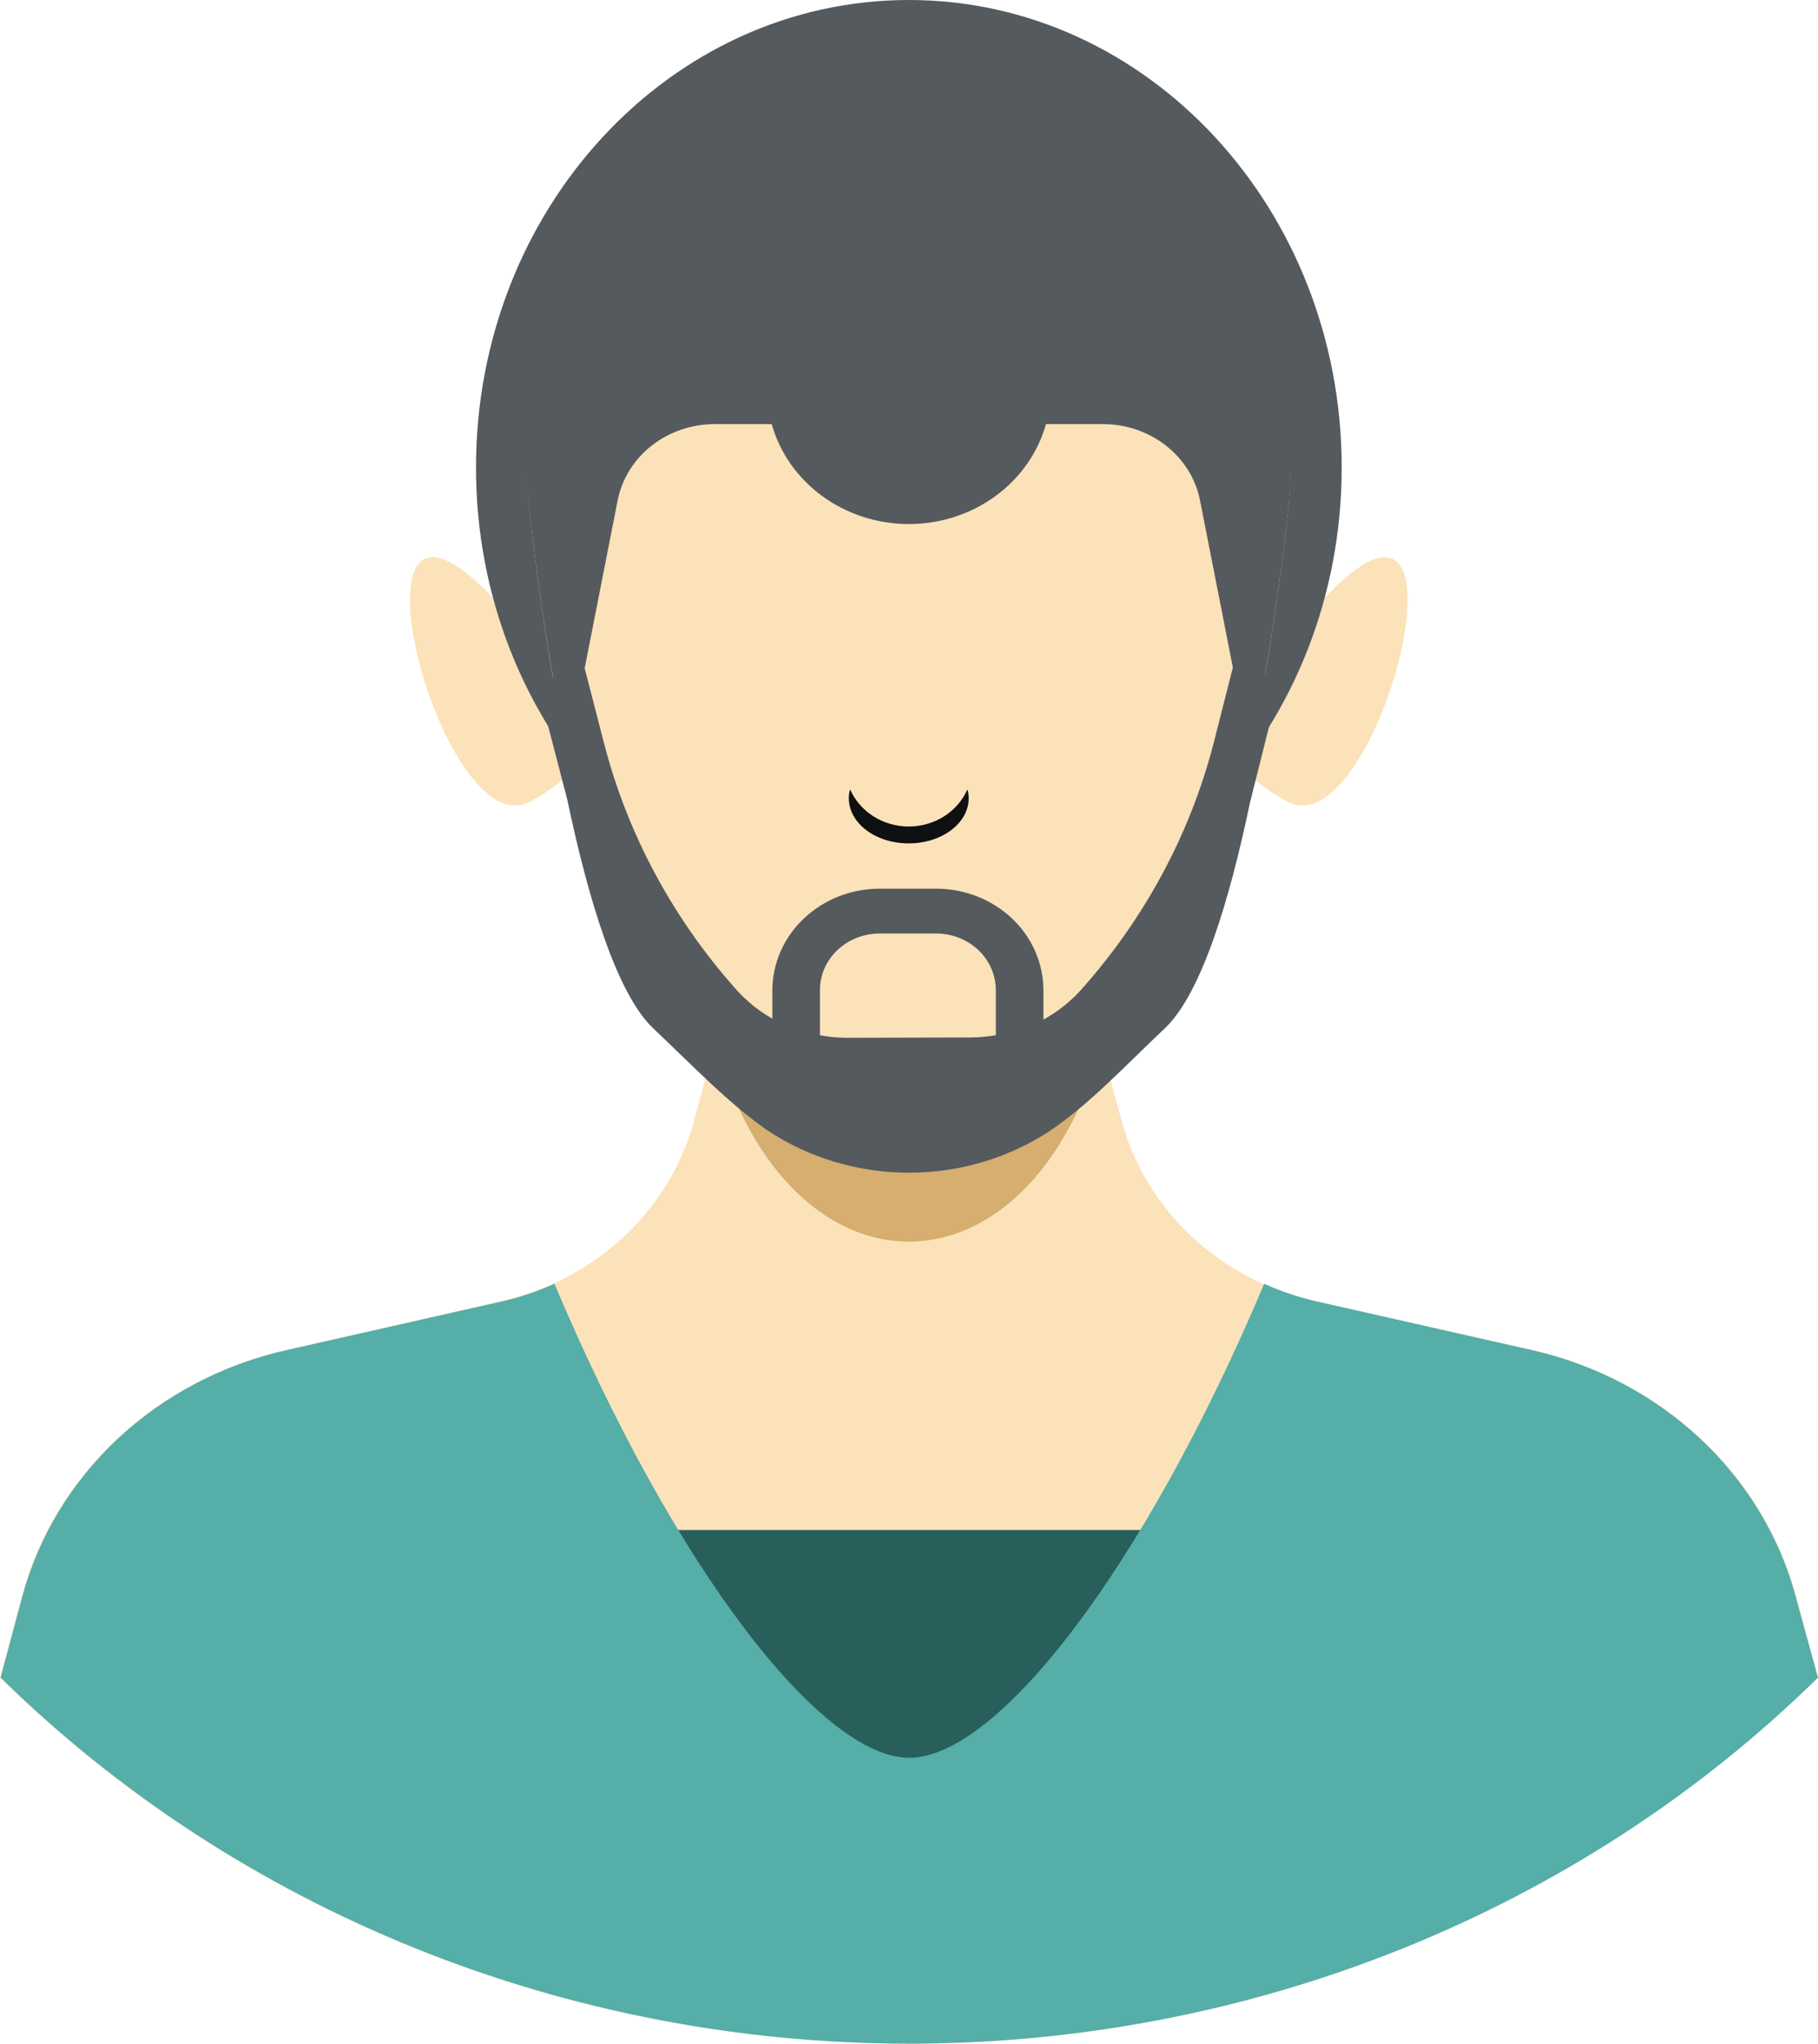
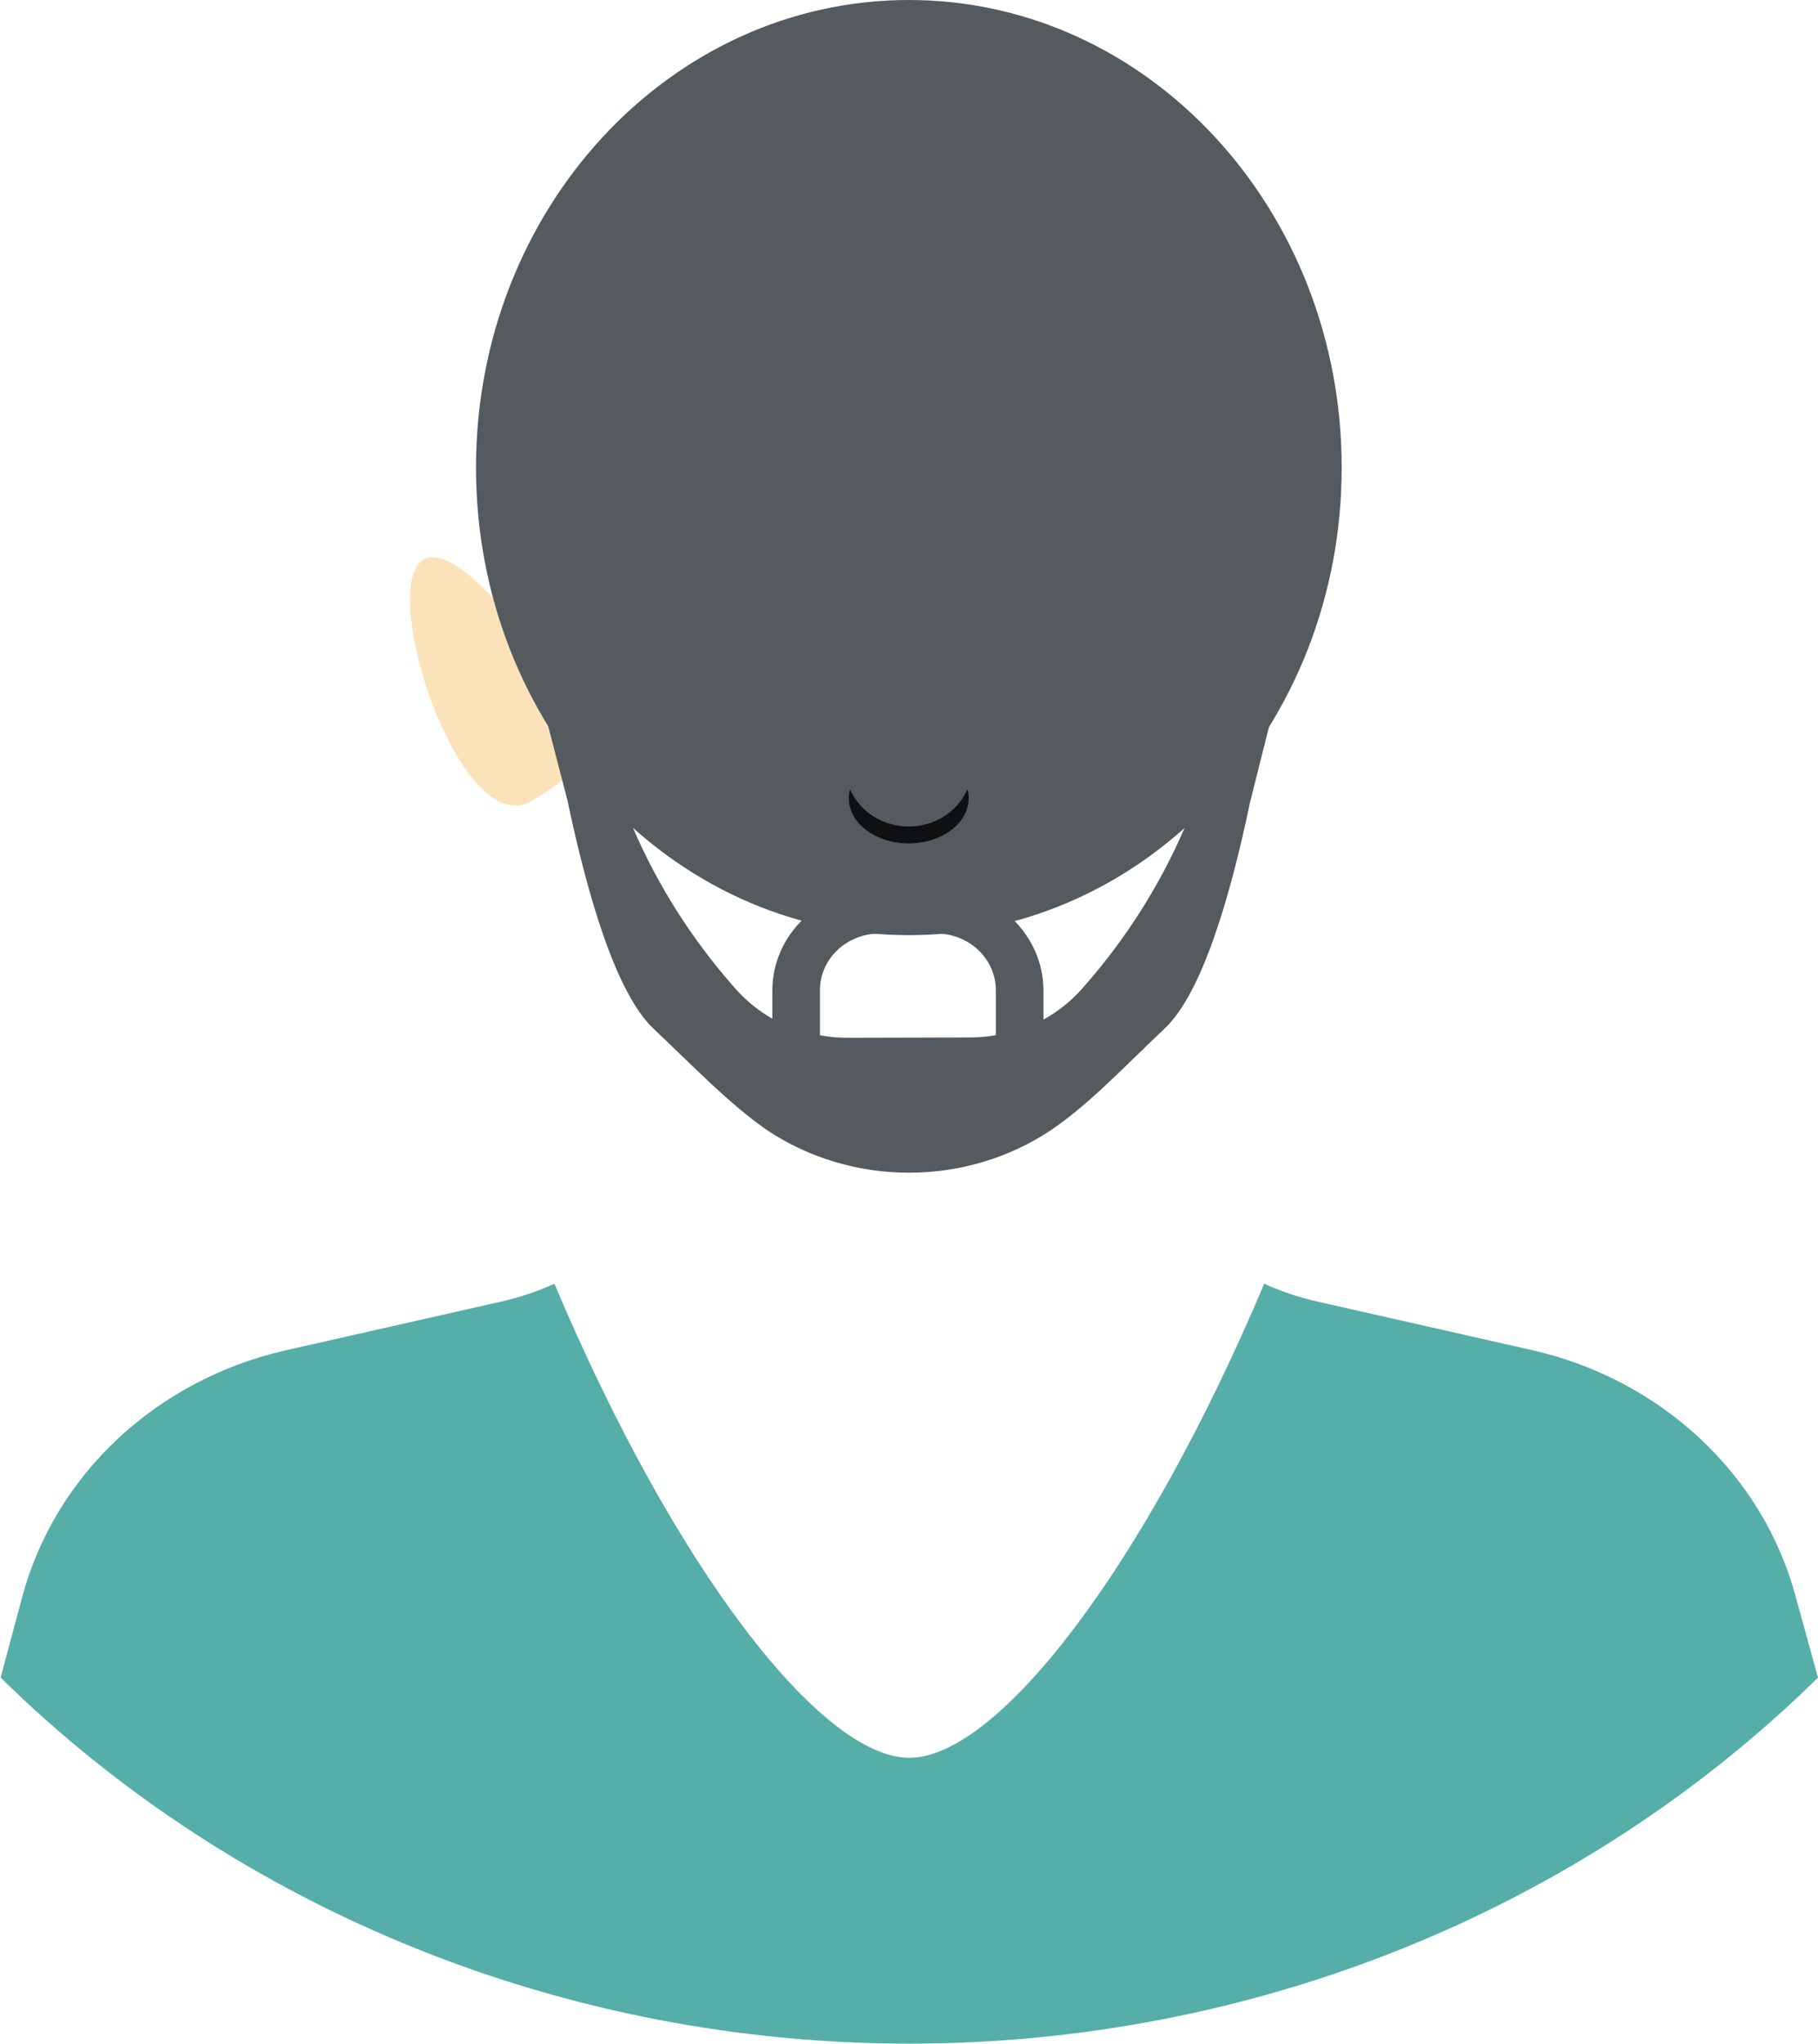
<svg xmlns="http://www.w3.org/2000/svg" width="105" height="118" viewBox="0 0 105 118" fill="none">
-   <path d="M104.963 96.865C98.163 103.549 90.011 108.866 80.994 112.497C71.977 116.128 62.279 118 52.482 118C42.684 118 32.987 116.128 23.969 112.497C14.952 108.866 6.8 103.549 0 96.865L1.256 92.174C2.188 88.716 4.098 85.565 6.782 83.06C9.465 80.556 12.819 78.793 16.483 77.963L28.931 75.139C29.971 74.902 30.982 74.561 31.947 74.123C33.94 73.218 35.7 71.911 37.103 70.293C38.506 68.676 39.519 66.787 40.069 64.759L41.041 61.18L41.298 60.216V60.138L42.544 55.577L42.911 54.213H61.933L63.354 59.425L63.482 59.894L63.556 60.155V60.216L63.821 61.189L64.793 64.759C65.481 67.284 66.882 69.584 68.844 71.412C70.806 73.241 73.256 74.529 75.931 75.139L88.517 77.963C92.181 78.793 95.535 80.556 98.218 83.06C100.902 85.565 102.812 88.716 103.744 92.174L104.963 96.865Z" fill="#FCE2B9" />
-   <path d="M63.611 60.155C61.997 66.879 57.625 71.691 52.491 71.691C47.358 71.691 42.967 66.861 41.362 60.138L42.6 55.577L42.976 54.213H61.988L63.409 59.425L63.538 59.894L63.611 60.155Z" fill="#D5AE70" />
  <path d="M28.556 34.608C19.086 24.54 25.411 49.158 30.646 46.274C39.859 41.218 28.556 34.608 28.556 34.608Z" fill="#FCE2B9" />
-   <path d="M76.417 34.608C85.886 24.54 79.57 49.158 74.326 46.274C65.114 41.218 76.417 34.608 76.417 34.608Z" fill="#FCE2B9" />
  <path d="M52.491 53.996C66.297 53.996 77.49 41.909 77.49 26.998C77.49 12.088 66.297 0 52.491 0C38.685 0 27.492 12.088 27.492 26.998C27.492 41.909 38.685 53.996 52.491 53.996Z" fill="#555A5E" />
-   <path d="M74.519 27.346C74.52 28.1 74.474 28.855 74.382 29.604C74.272 30.664 73.557 37.066 72.218 43.503C72.218 43.503 72.218 43.564 72.218 43.59C71.054 49.175 69.413 54.735 67.268 56.759C64.848 59.052 62.904 61.102 60.686 62.639C58.288 64.234 55.429 65.089 52.5 65.089C49.57 65.089 46.712 64.234 44.314 62.639C42.104 61.137 40.152 59.052 37.732 56.759C35.587 54.726 33.946 49.158 32.772 43.581C32.626 42.86 32.488 42.139 32.351 41.427L32.185 40.558C31.113 34.669 30.59 29.517 30.59 29.517C30.517 28.819 30.48 28.117 30.48 27.415C30.48 27.233 30.48 27.05 30.48 26.868C30.521 25.257 30.761 23.657 31.195 22.099L31.25 21.89C32.467 17.675 35.051 13.929 38.637 11.181C42.223 8.432 46.63 6.822 51.235 6.576C51.657 6.576 52.069 6.576 52.5 6.576C58.335 6.576 63.931 8.772 68.057 12.682C72.183 16.592 74.501 21.895 74.501 27.424L74.519 27.346Z" fill="#FCE2B9" />
-   <path opacity="0.9" d="M70.404 88.343H34.569V109.348H70.404V88.343Z" fill="#115151" />
  <path d="M103.707 92.174C102.779 88.72 100.873 85.572 98.197 83.068C95.52 80.564 92.174 78.799 88.517 77.963L76.032 75.14C74.992 74.902 73.981 74.561 73.016 74.123C66.04 90.628 57.588 101.495 52.518 101.495C47.449 101.495 38.997 90.654 32.021 74.123C31.056 74.561 30.045 74.902 29.005 75.14L16.519 77.963C12.856 78.793 9.502 80.556 6.818 83.06C4.135 85.565 2.224 88.716 1.293 92.174L0.037 96.865C6.837 103.549 14.989 108.866 24.006 112.497C33.023 116.128 42.721 118 52.518 118C62.316 118 72.013 116.128 81.031 112.497C90.048 108.866 98.2 103.549 105 96.865L103.707 92.174Z" fill="#55AEA7" />
  <path d="M55.947 46.091C55.947 47.533 54.398 48.697 52.482 48.697C50.566 48.697 49.026 47.533 49.026 46.091C49.023 45.918 49.048 45.745 49.099 45.579C49.377 46.214 49.847 46.756 50.45 47.138C51.052 47.519 51.761 47.723 52.486 47.723C53.211 47.723 53.92 47.519 54.523 47.138C55.126 46.756 55.596 46.214 55.873 45.579C55.925 45.745 55.949 45.918 55.947 46.091Z" fill="#0F1011" />
  <path d="M68.001 12.161C63.886 8.256 58.323 6.03 52.5 5.959C46.62 6.037 41.009 8.305 36.881 12.274C32.754 16.242 30.441 21.591 30.444 27.163C30.444 27.929 30.49 28.695 30.581 29.456C30.691 30.534 31.416 37.031 32.782 43.555V43.607L35.669 28.909C35.912 27.664 36.608 26.539 37.637 25.731C38.666 24.923 39.961 24.483 41.298 24.488H44.57C45.035 26.142 46.063 27.605 47.495 28.649C48.928 29.693 50.684 30.259 52.491 30.259C54.298 30.259 56.054 29.693 57.486 28.649C58.919 27.605 59.947 26.142 60.411 24.488H63.684C65.02 24.483 66.316 24.923 67.344 25.731C68.373 26.539 69.07 27.664 69.312 28.909L72.2 43.607V43.555C73.566 37.031 74.29 30.525 74.4 29.456C74.492 28.695 74.538 27.929 74.538 27.163C74.546 24.378 73.972 21.618 72.85 19.044C71.729 16.469 70.081 14.13 68.001 12.161Z" fill="#555A5E" />
  <path d="M71.494 37.405L70.082 42.956C68.725 48.174 66.115 53.025 62.456 57.132C61.836 57.826 61.095 58.414 60.264 58.87V57.184C60.264 55.627 59.612 54.133 58.45 53.032C57.287 51.931 55.711 51.312 54.068 51.312H50.804C49.161 51.314 47.587 51.934 46.425 53.035C45.263 54.135 44.61 55.628 44.607 57.184V58.817C43.821 58.371 43.118 57.804 42.526 57.141C38.865 53.035 36.255 48.183 34.899 42.964L33.588 37.883L31.104 39.785L32.772 46.204C33.946 51.781 35.587 57.349 37.732 59.382C40.152 61.675 42.105 63.725 44.314 65.263C46.712 66.857 49.571 67.712 52.5 67.712C55.429 67.712 58.288 66.857 60.686 65.263C62.905 63.76 64.848 61.675 67.268 59.382C69.404 57.375 71.036 51.885 72.191 46.352L73.85 39.75L71.494 37.405ZM48.916 59.921C48.392 59.919 47.87 59.87 47.357 59.773V57.167C47.357 56.301 47.72 55.47 48.367 54.857C49.013 54.245 49.89 53.901 50.804 53.901H54.068C54.982 53.901 55.858 54.245 56.505 54.857C57.151 55.47 57.514 56.301 57.514 57.167V59.773C57.033 59.856 56.546 59.899 56.057 59.903L48.916 59.921Z" fill="#555A5E" />
</svg>